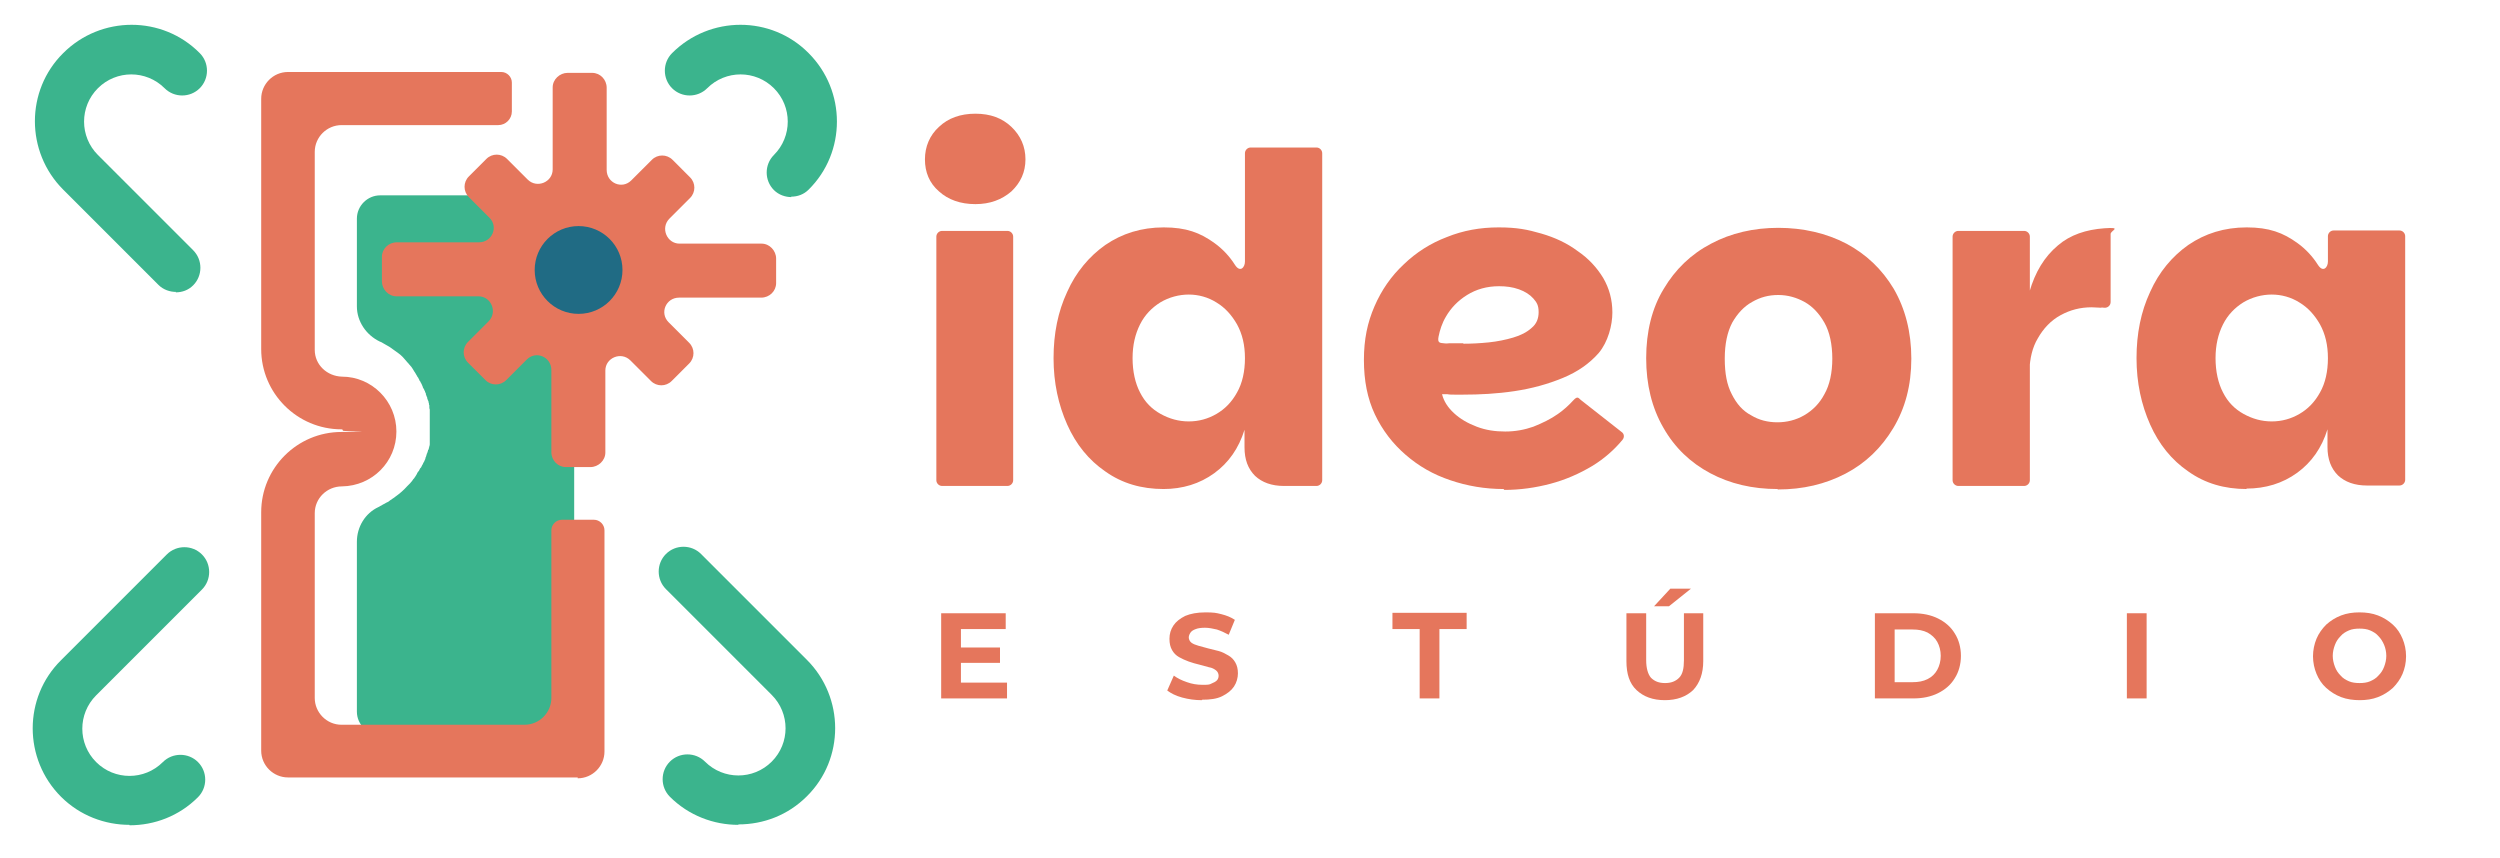
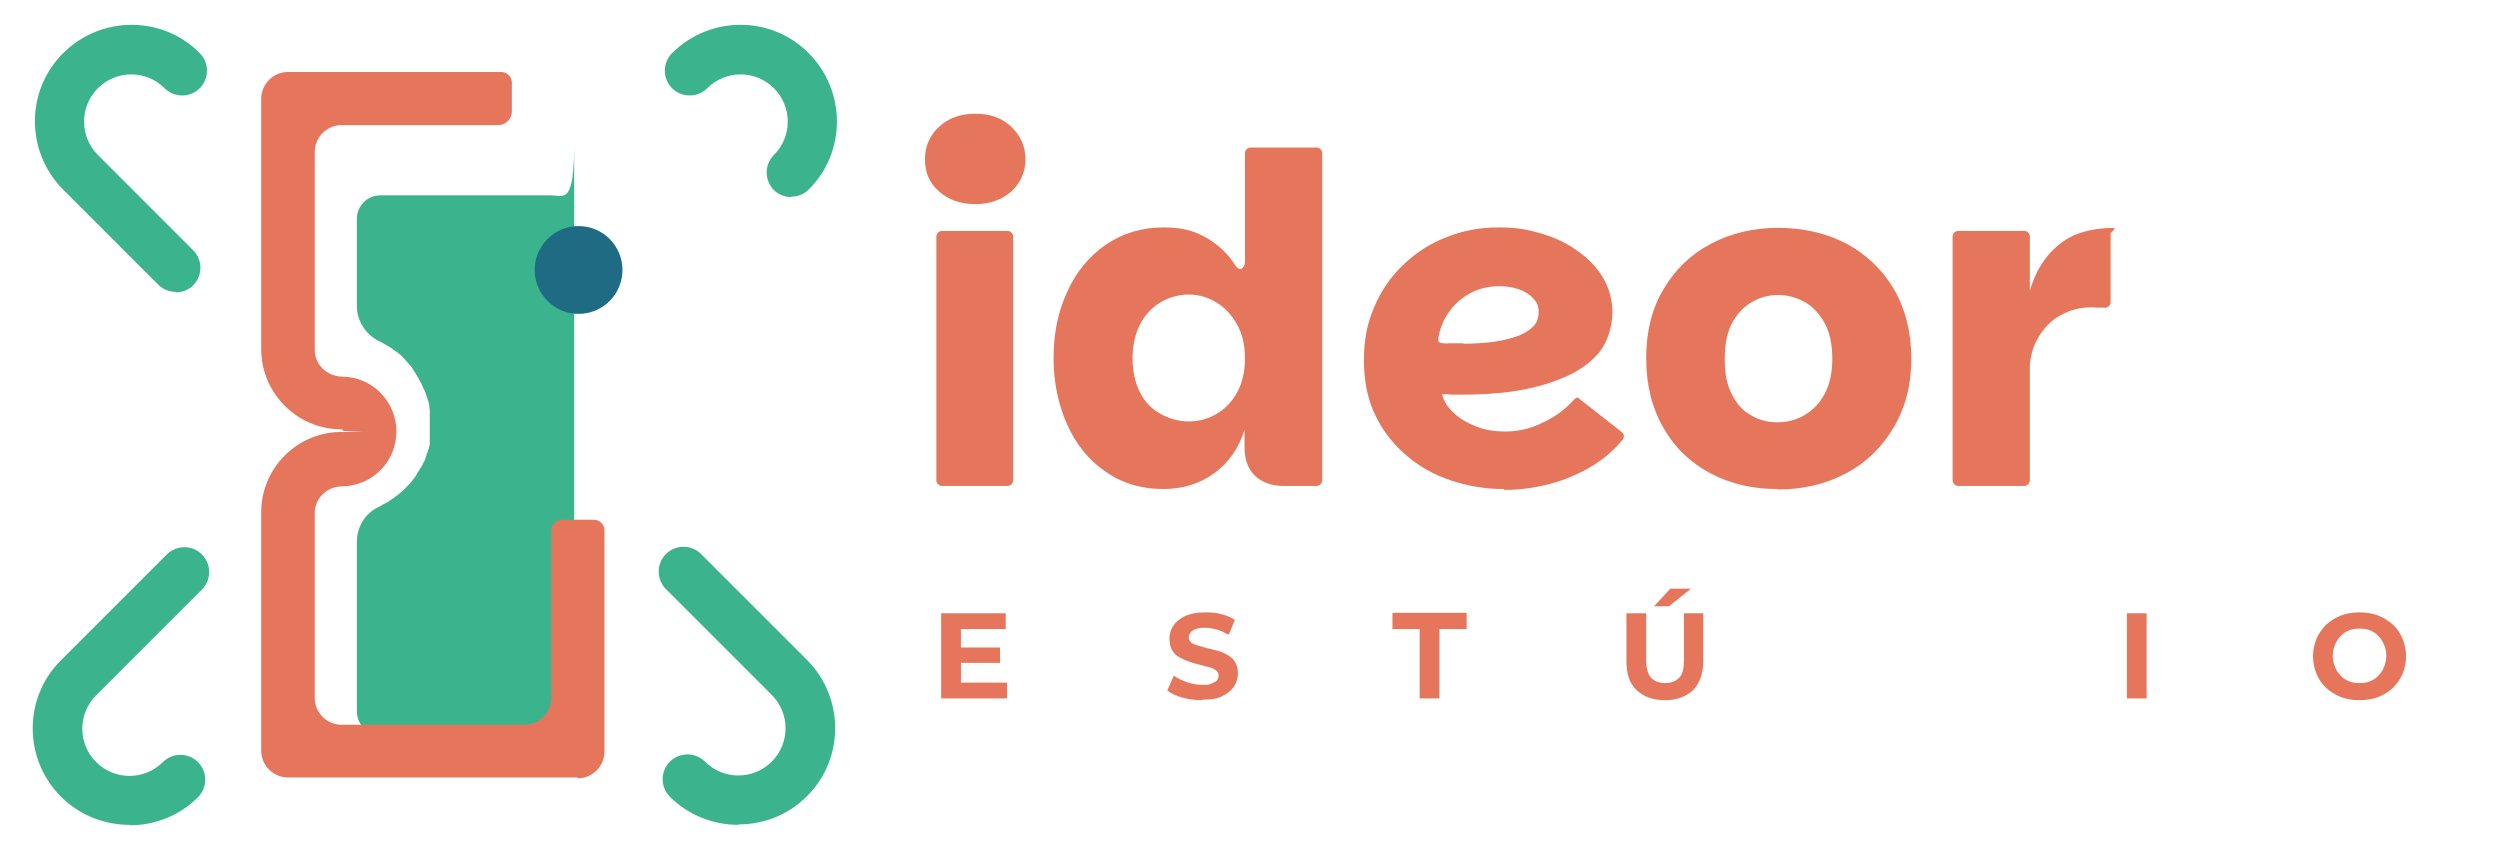
<svg xmlns="http://www.w3.org/2000/svg" id="Layer_1" viewBox="0 0 569.5 195.4">
  <defs>
    <style>      .st0 {        fill: #206b84;      }      .st1 {        fill: #e5765c;      }      .st2 {        fill: #3bb48d;      }    </style>
  </defs>
  <g>
    <g>
      <path class="st2" d="M125.5,44.5h-38.9c-2.9,0-5.3,2.4-5.3,5.3v20c0,3.4,2.1,6.5,5.2,8s0,0,0,0c0,0,0,0,0,0,.3.1.5.2.8.4,0,0,0,0,0,0,.2.1.5.3.7.4,0,0,0,0,0,0,.2.1.5.3.7.4,0,0,0,0,0,0,.2.1.4.3.7.5l1.4,1c.7.5,1.2,1.1,1.8,1.8s.1.2.2.2c.1.2.3.3.4.5,0,0,.1.1.2.2.1.2.3.3.4.5,0,0,.1.2.2.3.1.2.2.3.3.5,0,0,.1.2.2.3.1.2.2.3.3.5,0,.1.1.2.2.3,0,.2.2.3.3.5,0,.1.1.2.2.4,0,.2.2.3.3.5,0,.1.1.3.2.4.1.2.2.5.3.7,0,.2.2.4.3.6,0,.1.1.3.2.4,0,.2.1.3.2.5,0,.1,0,.3.1.4,0,.2.1.3.2.5,0,.1,0,.3.1.4,0,.2.1.3.2.5,0,.1,0,.3.1.4,0,.2,0,.4.1.5,0,.1,0,.3,0,.4,0,.2,0,.4.1.6,0,.1,0,.3,0,.4,0,.2,0,.4,0,.6,0,.1,0,.3,0,.4,0,.2,0,.4,0,.7,0,.1,0,.2,0,.3,0,.3,0,.7,0,1,0,.3,0,.7,0,1,0,.1,0,.2,0,.3,0,.2,0,.4,0,.7,0,.1,0,.3,0,.4,0,.2,0,.4,0,.6,0,.1,0,.3,0,.4,0,.2,0,.4,0,.6,0,.1,0,.3,0,.4,0,.2,0,.4-.1.5,0,.1,0,.3-.1.4,0,.2,0,.4-.2.5,0,.1,0,.3-.1.4,0,.2-.1.4-.2.5,0,.1,0,.2-.1.4,0,.2-.2.4-.2.6,0,.1,0,.2-.1.3-.1.3-.2.5-.4.8,0,.1-.1.3-.2.4,0,.1-.2.3-.2.4,0,.1-.2.3-.3.4,0,.1-.2.3-.2.4,0,.1-.2.3-.3.4,0,.1-.2.2-.2.4-.1.2-.2.3-.3.5,0,.1-.2.2-.2.3-.1.2-.2.3-.4.5,0,0-.1.2-.2.3-.1.2-.3.3-.4.5,0,0-.1.1-.2.2-.2.2-.3.3-.5.5,0,0,0,0,0,0-.8.9-1.7,1.7-2.7,2.4,0,0,0,0,0,0-.2.2-.4.3-.7.5,0,0,0,0,0,0-.2.2-.5.3-.7.5,0,0,0,0,0,0-.2.2-.5.3-.7.4,0,0,0,0,0,0-.6.3-1.2.7-1.8,1-3,1.4-4.9,4.5-4.9,7.9v38.7c0,2.9,2.4,5.3,5.3,5.3h38.9c2.9,0,5.3-2.4,5.3-22.3V32.8c0,14.1-2.4,11.7-5.3,11.7Z" />
      <path class="st1" d="M131.6,177.1h-66c-3.3,0-6.1-2.7-6.1-6.1v-54.3c0-10.1,8.2-18.3,18.3-18.3s.3-.1.3-.3-.1-.3-.3-.3c-10.1,0-18.3-8.2-18.3-18.3V22.5c0-3.3,2.7-6.1,6.1-6.1h48.6c1.3,0,2.4,1.1,2.4,2.4v6.6c0,1.7-1.4,3.1-3.1,3.1h-35.7c-3.3,0-6.1,2.7-6.1,6.1v45.1c0,3.4,2.8,6,6.2,6.1,6.8,0,12.4,5.6,12.4,12.5s-5.5,12.4-12.4,12.5c-3.4,0-6.2,2.7-6.2,6.1v42.1c0,3.3,2.7,6.1,6.1,6.1h41.7c3.3,0,6.1-2.7,6.1-6.1v-38.2c0-1.3,1.1-2.4,2.4-2.4h7.3c1.3,0,2.4,1.1,2.4,2.4v50.4c0,3.3-2.7,6.1-6.1,6.1Z" />
    </g>
    <g>
-       <path class="st1" d="M173.4,67.8h-18.7c-3,0-4.5,3.5-2.4,5.6l4.7,4.7c1.3,1.3,1.3,3.4,0,4.7l-4,4c-1.3,1.3-3.4,1.3-4.7,0l-4.7-4.7c-2.1-2.1-5.7-.6-5.7,2.3v18.7c0,1.8-1.6,3.3-3.4,3.3h-5.6c-1.8,0-3.3-1.5-3.3-3.4v-18.7c0-3-3.5-4.5-5.6-2.4l-4.7,4.7c-1.3,1.3-3.4,1.3-4.7,0l-4-4c-1.3-1.3-1.3-3.4,0-4.7l4.7-4.7c2.1-2.1.6-5.7-2.3-5.7h-18.7c-1.8,0-3.3-1.6-3.3-3.4v-5.6c0-1.8,1.5-3.3,3.4-3.3h18.7c3,0,4.5-3.5,2.4-5.6l-4.7-4.7c-1.3-1.3-1.3-3.4,0-4.7l4-4c1.3-1.3,3.4-1.3,4.7,0l4.7,4.7c2.1,2.1,5.7.6,5.7-2.3v-18.7c0-1.8,1.6-3.3,3.4-3.3h5.6c1.8,0,3.3,1.5,3.3,3.4v18.7c0,3,3.5,4.5,5.6,2.4l4.7-4.7c1.3-1.3,3.4-1.3,4.7,0l4,4c1.3,1.3,1.3,3.4,0,4.7l-4.7,4.7c-2.1,2.1-.6,5.7,2.3,5.7h18.7c1.8,0,3.3,1.6,3.3,3.4v5.6c0,1.8-1.5,3.3-3.4,3.3Z" />
      <circle class="st0" cx="131.8" cy="61.5" r="10" />
    </g>
  </g>
  <g>
    <g>
      <path class="st1" d="M222.2,46.5c-3.4,0-6.2-1-8.3-2.9-2.2-1.9-3.2-4.4-3.2-7.3s1.1-5.5,3.2-7.4c2.1-2,4.9-3,8.3-3s6.1,1,8.2,3c2.1,2,3.2,4.5,3.2,7.4s-1.1,5.3-3.2,7.3c-2.2,1.9-4.9,2.9-8.2,2.9ZM213.3,109.4v-55.5c0-.7.6-1.3,1.3-1.3h14.9c.7,0,1.3.6,1.3,1.3v55.5c0,.7-.6,1.3-1.3,1.3h-14.9c-.7,0-1.3-.6-1.3-1.3Z" />
      <path class="st1" d="M265.1,111.4c-5.1,0-9.5-1.3-13.3-4-3.8-2.6-6.7-6.2-8.7-10.7-2-4.5-3.1-9.5-3.1-15.1s1-10.6,3.1-15.1c2-4.5,5-8.1,8.7-10.7,3.8-2.6,8.2-4,13.3-4s8.3,1.2,11.6,3.6c1.8,1.3,3.4,3,4.6,4.9s2.3.6,2.3-.7v-24.7c0-.7.6-1.3,1.3-1.3h15c.7,0,1.3.6,1.3,1.3v74.5c0,.7-.6,1.3-1.3,1.3h-7.4c-2.8,0-5-.8-6.6-2.3-1.6-1.6-2.4-3.7-2.4-6.5v-4c-1.3,4.2-3.6,7.5-6.9,9.9-3.3,2.4-7.2,3.6-11.6,3.6ZM270.8,96c2.3,0,4.4-.6,6.3-1.7,1.9-1.1,3.5-2.7,4.7-4.9,1.2-2.1,1.8-4.8,1.8-7.8s-.6-5.5-1.8-7.7c-1.2-2.1-2.7-3.8-4.7-5-1.9-1.2-4.1-1.8-6.3-1.8s-4.5.6-6.5,1.8c-1.9,1.2-3.5,2.8-4.6,5-1.1,2.2-1.7,4.7-1.7,7.7s.6,5.7,1.7,7.8c1.1,2.2,2.7,3.8,4.7,4.9,2,1.1,4.1,1.7,6.4,1.7Z" />
      <path class="st1" d="M342.5,111.4c-4.2,0-8.3-.7-12.1-2-3.9-1.3-7.2-3.2-10.2-5.8-2.9-2.5-5.3-5.6-7-9.2-1.7-3.6-2.5-7.7-2.5-12.4s.8-8.5,2.4-12.2c1.6-3.7,3.8-6.9,6.7-9.6,2.8-2.7,6.1-4.8,9.8-6.2,3.7-1.5,7.6-2.2,11.8-2.2s6.6.5,9.7,1.4c3.1.9,5.9,2.2,8.3,4,2.5,1.7,4.4,3.8,5.8,6.1,1.4,2.4,2.1,5,2.1,7.9s-1,6.7-3.1,9.2c-2.1,2.4-4.8,4.3-8.2,5.7-3.4,1.4-7,2.4-11,3-4,.6-7.9.8-11.8.8-.5,0-1.1,0-1.7,0-.7,0-1.3,0-1.8-.1-.6,0-1,0-1.2,0,.4,1.6,1.3,3,2.7,4.3,1.4,1.3,3.1,2.3,5.2,3.1,2.1.8,4.2,1.1,6.5,1.1s4.4-.4,6.4-1.1c2-.8,3.9-1.7,5.6-2.9,1.3-.9,2.5-2,3.5-3.1s1.2-.5,1.7-.1l9.3,7.3c.6.4.7,1.2.2,1.8-1.9,2.3-4.2,4.3-6.8,5.9-3,1.8-6.2,3.2-9.6,4.1-3.4.9-6.9,1.4-10.5,1.4ZM333.3,78.3c1.9,0,3.8-.1,5.8-.3,2-.2,3.9-.6,5.6-1.1,1.7-.5,3.1-1.2,4.2-2.2,1.1-.9,1.6-2.1,1.6-3.6s-.4-2.2-1.2-3.1c-.8-.9-1.9-1.6-3.3-2.1-1.4-.5-2.9-.7-4.5-.7-2.8,0-5.2.7-7.3,2-2.1,1.3-3.7,3-4.8,4.9-.9,1.5-1.4,3.1-1.7,4.6s.4,1.4,1.2,1.5.8,0,1.2,0c1.1,0,2.2,0,3.3,0Z" />
      <path class="st1" d="M404.9,111.4c-5.7,0-10.8-1.2-15.3-3.6-4.5-2.4-8.1-5.8-10.7-10.4-2.6-4.5-3.9-9.8-3.9-15.8s1.3-11.4,4-15.8c2.6-4.4,6.2-7.9,10.8-10.3,4.5-2.4,9.7-3.6,15.3-3.6s10.9,1.2,15.5,3.6c4.5,2.4,8.1,5.8,10.8,10.3,2.6,4.5,4,9.8,4,15.9s-1.4,11.3-4.1,15.8c-2.7,4.5-6.3,8-10.9,10.4-4.6,2.4-9.7,3.6-15.4,3.6ZM404.9,96.2c2.1,0,4.2-.5,6.1-1.6,1.9-1.1,3.5-2.7,4.6-4.8,1.2-2.1,1.8-4.9,1.8-8.1s-.6-6.1-1.8-8.2c-1.2-2.1-2.7-3.7-4.5-4.7-1.8-1-3.8-1.6-6-1.6s-4.1.5-6,1.6c-1.8,1-3.3,2.6-4.5,4.7-1.1,2.1-1.7,4.8-1.7,8.2s.5,6,1.6,8.1c1.1,2.2,2.5,3.8,4.4,4.8,1.8,1.1,3.8,1.6,6,1.6Z" />
      <path class="st1" d="M444.8,109.4v-55.5c0-.7.6-1.3,1.3-1.3h15c.7,0,1.3.6,1.3,1.3v55.5c0,.7-.6,1.3-1.3,1.3h-15c-.7,0-1.3-.6-1.3-1.3ZM459.8,84.2l2.5-17.5c0,0,0-.1,0-.2,1.3-4.5,3.4-8,6.5-10.6,2.8-2.4,6.4-3.6,10.6-3.9s1.4.5,1.4,1.3v15.5c0,.8-.7,1.4-1.5,1.3s-.5,0-.7,0c-.7,0-1.4-.1-2.1-.1-2.6,0-4.9.6-7.1,1.8-2.2,1.2-3.9,3-5.2,5.3-1.2,2-1.8,4.5-1.9,7.4s-.6,1.2-1.3,1.2h0c-.8,0-1.4-.7-1.3-1.5Z" />
-       <path class="st1" d="M511.8,111.4c-5.1,0-9.5-1.3-13.3-4-3.8-2.6-6.7-6.2-8.7-10.7-2-4.5-3.1-9.5-3.1-15.1s1-10.6,3.1-15.1c2-4.5,5-8.1,8.7-10.7,3.8-2.6,8.2-4,13.3-4s8.3,1.2,11.6,3.6c1.8,1.3,3.4,3,4.6,4.9s2.3.6,2.3-.7v-5.8c0-.7.6-1.3,1.3-1.3h15c.7,0,1.3.6,1.3,1.3v55.5c0,.7-.6,1.3-1.3,1.3h-7.4c-2.8,0-5-.8-6.6-2.3-1.6-1.6-2.4-3.7-2.4-6.5v-4c-1.3,4.2-3.6,7.5-6.9,9.9-3.3,2.4-7.2,3.6-11.6,3.6ZM517.5,96c2.3,0,4.4-.6,6.3-1.7,1.9-1.1,3.5-2.7,4.7-4.9,1.2-2.1,1.8-4.8,1.8-7.8s-.6-5.5-1.8-7.7c-1.2-2.1-2.7-3.8-4.7-5-1.9-1.2-4.1-1.8-6.3-1.8s-4.5.6-6.5,1.8c-1.9,1.2-3.5,2.8-4.6,5-1.1,2.2-1.7,4.7-1.7,7.7s.6,5.7,1.7,7.8c1.1,2.2,2.7,3.8,4.7,4.9,2,1.1,4.1,1.7,6.4,1.7Z" />
    </g>
    <g>
      <path class="st1" d="M218.8,155.5h10.6v3.6h-15v-19.4h14.7v3.6h-10.2v12.2ZM218.5,147.5h9.3v3.5h-9.3v-3.5Z" />
      <path class="st1" d="M273.8,159.5c-1.6,0-3-.2-4.5-.6s-2.6-1-3.4-1.6l1.5-3.4c.8.6,1.8,1.1,3,1.5,1.1.4,2.3.6,3.5.6s1.6,0,2.1-.3c.5-.2.9-.4,1.2-.7.3-.3.4-.7.4-1.1s-.2-.9-.6-1.2c-.4-.3-.9-.6-1.6-.7-.7-.2-1.4-.4-2.2-.6-.8-.2-1.6-.4-2.4-.7-.8-.3-1.5-.6-2.2-1-.7-.4-1.2-.9-1.6-1.6-.4-.7-.6-1.5-.6-2.6s.3-2.1.9-3c.6-.9,1.5-1.6,2.7-2.2,1.2-.5,2.7-.8,4.6-.8s2.4.1,3.6.4c1.2.3,2.2.7,3.1,1.3l-1.4,3.4c-.9-.5-1.8-.9-2.7-1.2-.9-.2-1.8-.4-2.7-.4s-1.6.1-2.1.3c-.6.2-1,.5-1.2.8-.2.3-.4.7-.4,1.1s.2.9.6,1.2c.4.3.9.5,1.6.7.7.2,1.4.4,2.2.6.8.2,1.6.4,2.4.6.8.2,1.5.6,2.2,1,.7.4,1.2.9,1.6,1.6.4.7.6,1.5.6,2.5s-.3,2.1-.9,3c-.6.9-1.5,1.6-2.7,2.2-1.2.6-2.7.8-4.6.8Z" />
      <path class="st1" d="M323.4,159.1v-15.8h-6.2v-3.7h16.9v3.7h-6.2v15.8h-4.5Z" />
      <path class="st1" d="M379.3,159.5c-2.8,0-4.9-.8-6.5-2.3-1.6-1.5-2.3-3.7-2.3-6.6v-10.9h4.5v10.7c0,1.8.4,3.2,1.1,4,.8.8,1.8,1.2,3.2,1.2s2.4-.4,3.2-1.2c.8-.8,1.1-2.1,1.1-4v-10.7h4.4v10.9c0,2.8-.8,5-2.3,6.6-1.6,1.5-3.7,2.3-6.5,2.3ZM376.8,138.1l3.7-4h4.7l-5,4h-3.4Z" />
-       <path class="st1" d="M427.1,159.1v-19.4h8.8c2.1,0,4,.4,5.6,1.2,1.6.8,2.9,1.9,3.8,3.4.9,1.4,1.4,3.2,1.4,5.1s-.5,3.7-1.4,5.1c-.9,1.5-2.2,2.6-3.8,3.4-1.6.8-3.5,1.2-5.6,1.2h-8.8ZM431.6,155.4h4.1c1.3,0,2.4-.2,3.4-.7,1-.5,1.7-1.2,2.2-2.1s.8-2,.8-3.2-.3-2.3-.8-3.2-1.3-1.6-2.2-2.1c-1-.5-2.1-.7-3.4-.7h-4.1v12Z" />
      <path class="st1" d="M484.5,159.1v-19.4h4.5v19.4h-4.5Z" />
      <path class="st1" d="M537.6,159.5c-1.5,0-3-.2-4.3-.7-1.3-.5-2.4-1.2-3.4-2.1-1-.9-1.7-2-2.2-3.2-.5-1.2-.8-2.6-.8-4s.3-2.8.8-4c.5-1.2,1.3-2.3,2.2-3.2,1-.9,2.1-1.6,3.4-2.1,1.3-.5,2.7-.7,4.2-.7s2.9.2,4.2.7c1.3.5,2.4,1.2,3.4,2.1,1,.9,1.7,2,2.2,3.2.5,1.2.8,2.5.8,4s-.3,2.8-.8,4c-.5,1.2-1.3,2.3-2.2,3.2-1,.9-2.1,1.6-3.4,2.1-1.3.5-2.7.7-4.2.7ZM537.5,155.6c.9,0,1.7-.1,2.4-.4.7-.3,1.4-.7,1.9-1.3.6-.6,1-1.2,1.3-2,.3-.8.5-1.6.5-2.5s-.2-1.8-.5-2.5-.7-1.4-1.3-2c-.5-.6-1.2-1-1.9-1.3s-1.5-.4-2.4-.4-1.7.1-2.4.4c-.7.3-1.4.7-1.9,1.3-.6.6-1,1.2-1.3,2s-.5,1.6-.5,2.5.2,1.7.5,2.5.7,1.4,1.3,2c.5.6,1.2,1,1.9,1.3.7.3,1.5.4,2.4.4Z" />
    </g>
  </g>
  <g>
    <path class="st2" d="M180.3,44.9c-1.4,0-2.9-.5-4-1.6-2.2-2.2-2.2-5.8,0-8,4.2-4.2,4.2-11,0-15.2-4.2-4.2-11-4.2-15.2,0-2.2,2.2-5.8,2.2-8,0-2.2-2.2-2.2-5.8,0-8,8.6-8.6,22.6-8.6,31.1,0,8.6,8.6,8.6,22.6,0,31.1-1.1,1.1-2.5,1.6-4,1.6Z" />
    <path class="st2" d="M29.5,187.9c-5.6,0-11.3-2.1-15.6-6.4-8.6-8.6-8.6-22.6,0-31.1l24.1-24.1c2.2-2.2,5.8-2.2,8,0,2.2,2.2,2.2,5.8,0,8l-24.1,24.1c-4.2,4.2-4.2,11,0,15.2,4.2,4.2,11,4.2,15.2,0,2.2-2.2,5.8-2.2,8,0,2.2,2.2,2.2,5.8,0,8-4.3,4.3-9.9,6.4-15.6,6.4Z" />
  </g>
  <g>
    <path class="st2" d="M40.1,66.5c-1.4,0-2.9-.5-4-1.6l-21.7-21.7c-8.6-8.6-8.6-22.6,0-31.1,8.6-8.6,22.6-8.6,31.1,0,2.2,2.2,2.2,5.8,0,8-2.2,2.2-5.8,2.2-8,0-4.2-4.2-11-4.2-15.2,0-4.2,4.2-4.2,11,0,15.2l21.7,21.7c2.2,2.2,2.2,5.8,0,8-1.1,1.1-2.5,1.6-4,1.6Z" />
    <path class="st2" d="M168.2,187.9c-5.6,0-11.3-2.1-15.6-6.4-2.2-2.2-2.2-5.8,0-8,2.2-2.2,5.8-2.2,8,0,4.2,4.2,11,4.2,15.2,0,4.2-4.2,4.2-11,0-15.2l-24.1-24.1c-2.2-2.2-2.2-5.8,0-8,2.2-2.2,5.8-2.2,8,0l24.1,24.1c8.6,8.6,8.6,22.6,0,31.1-4.3,4.3-9.9,6.4-15.6,6.4Z" />
  </g>
</svg>